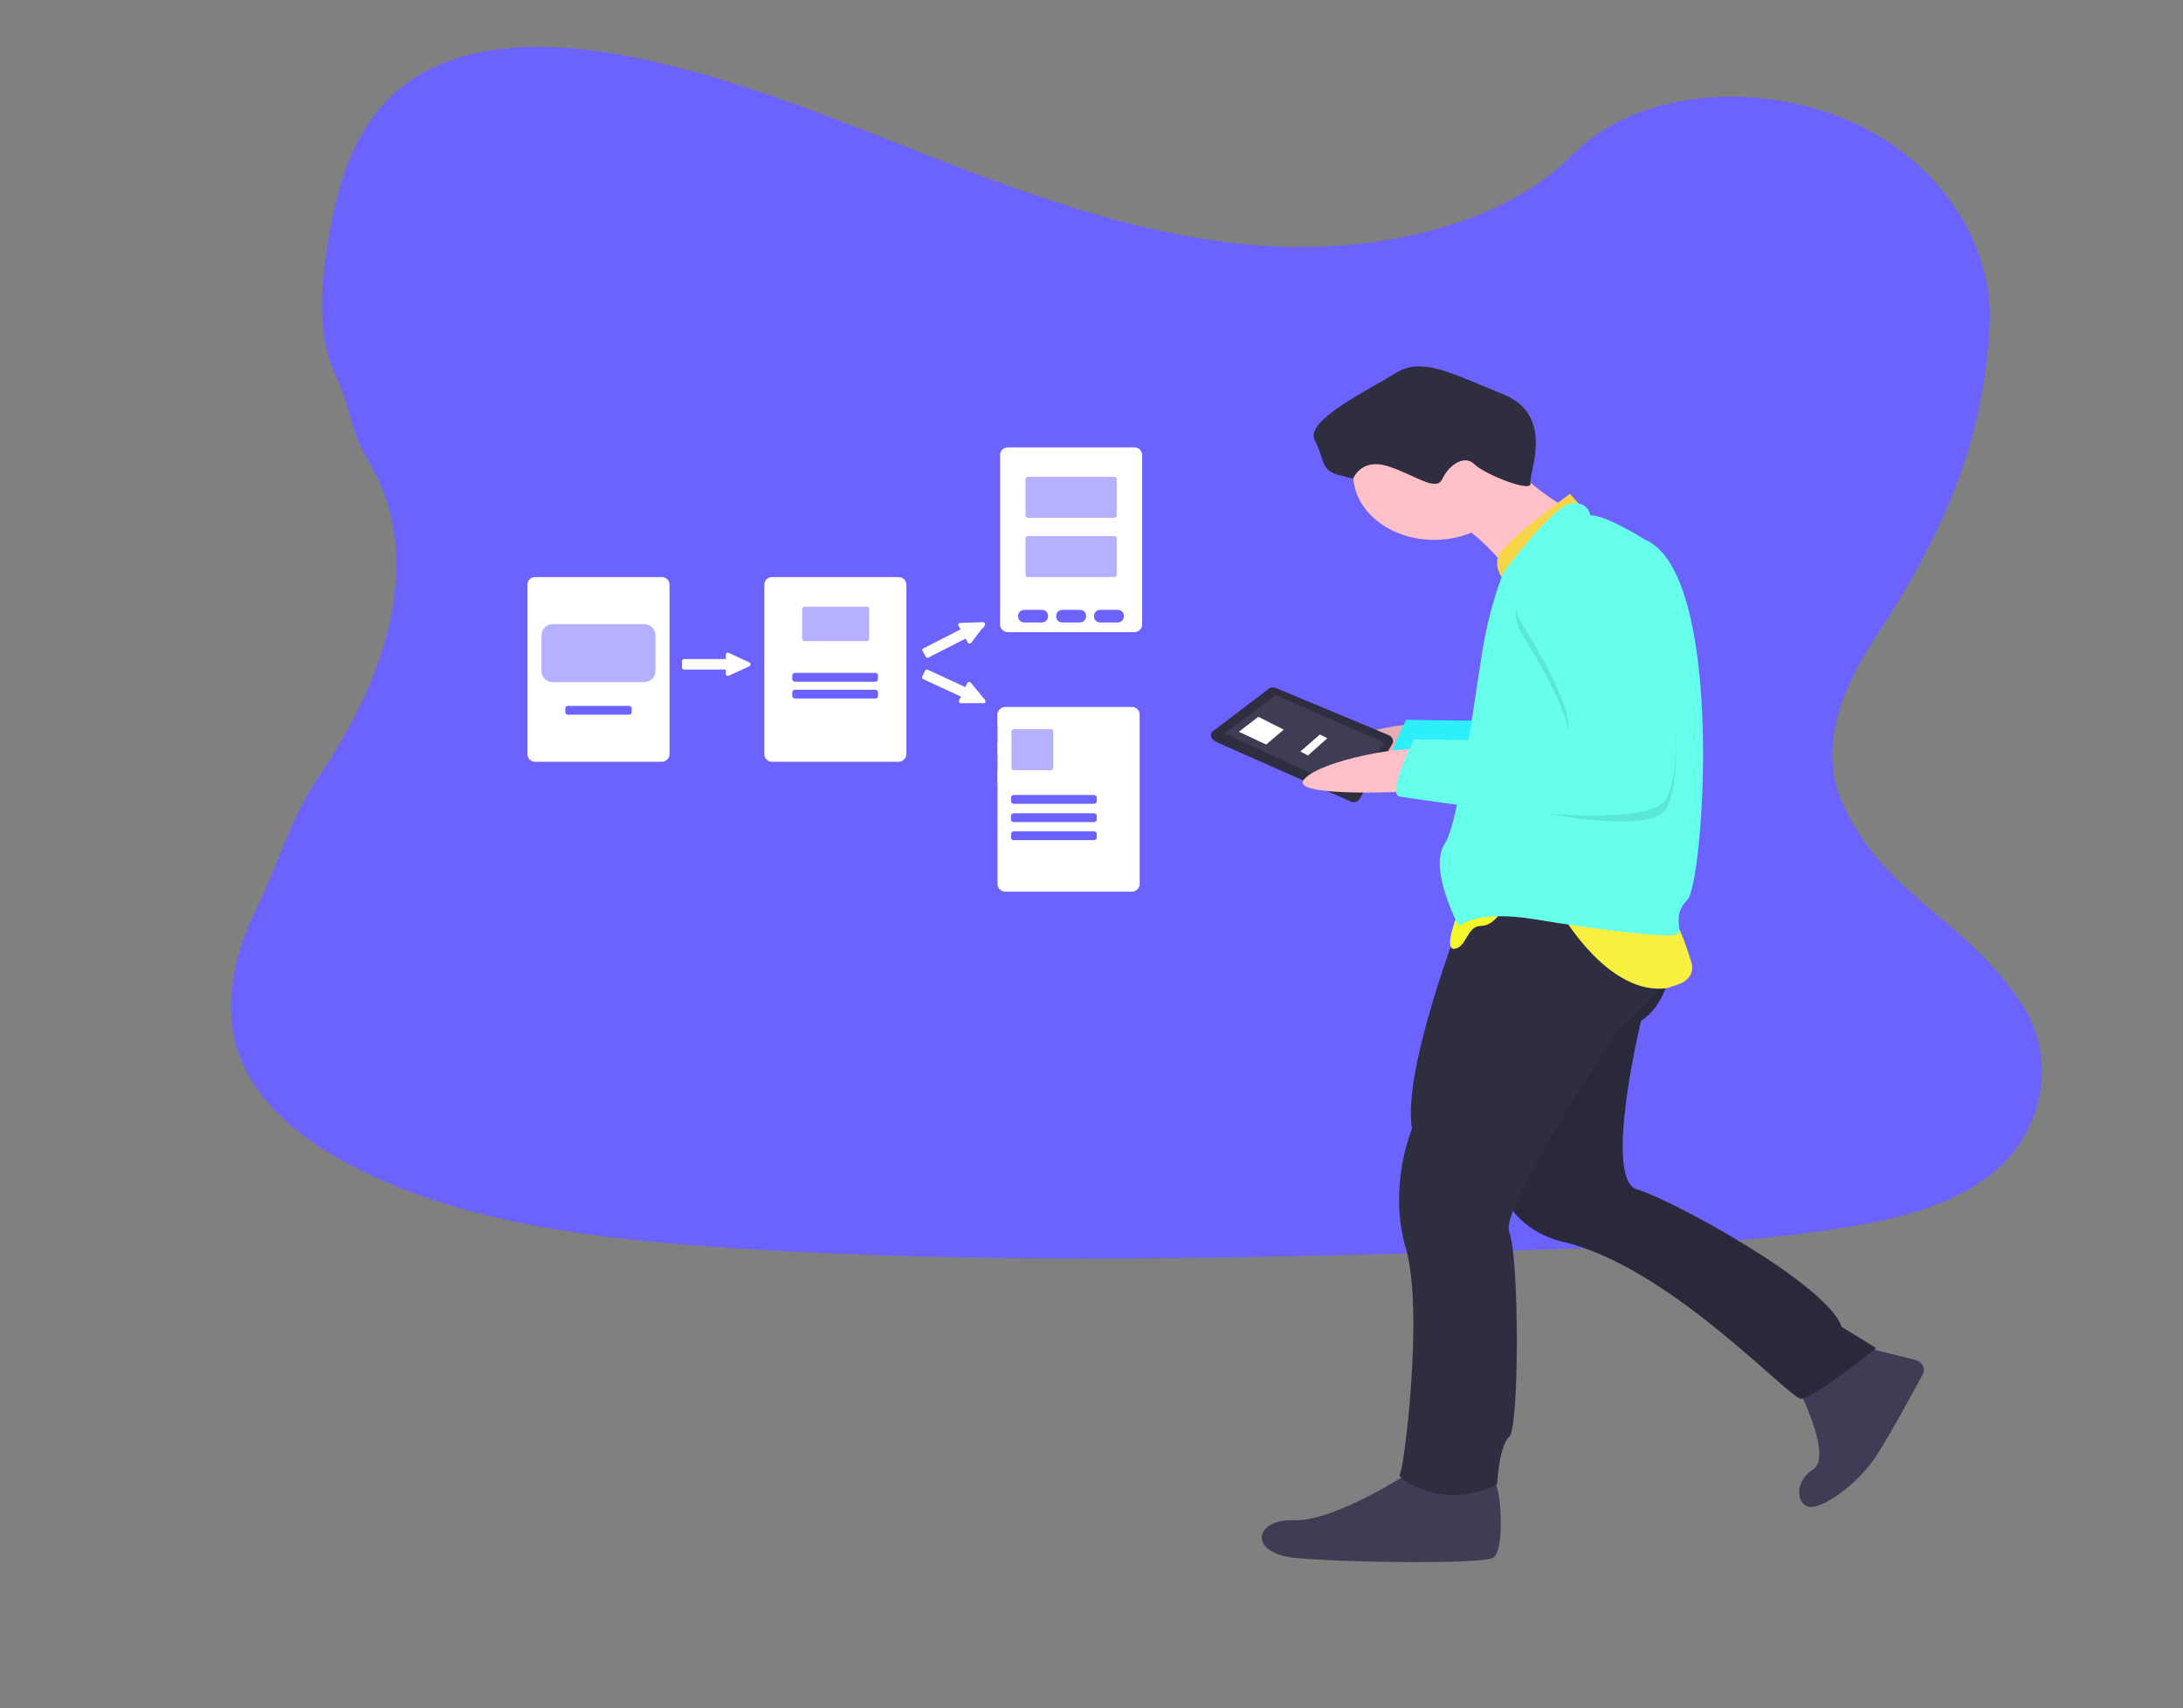
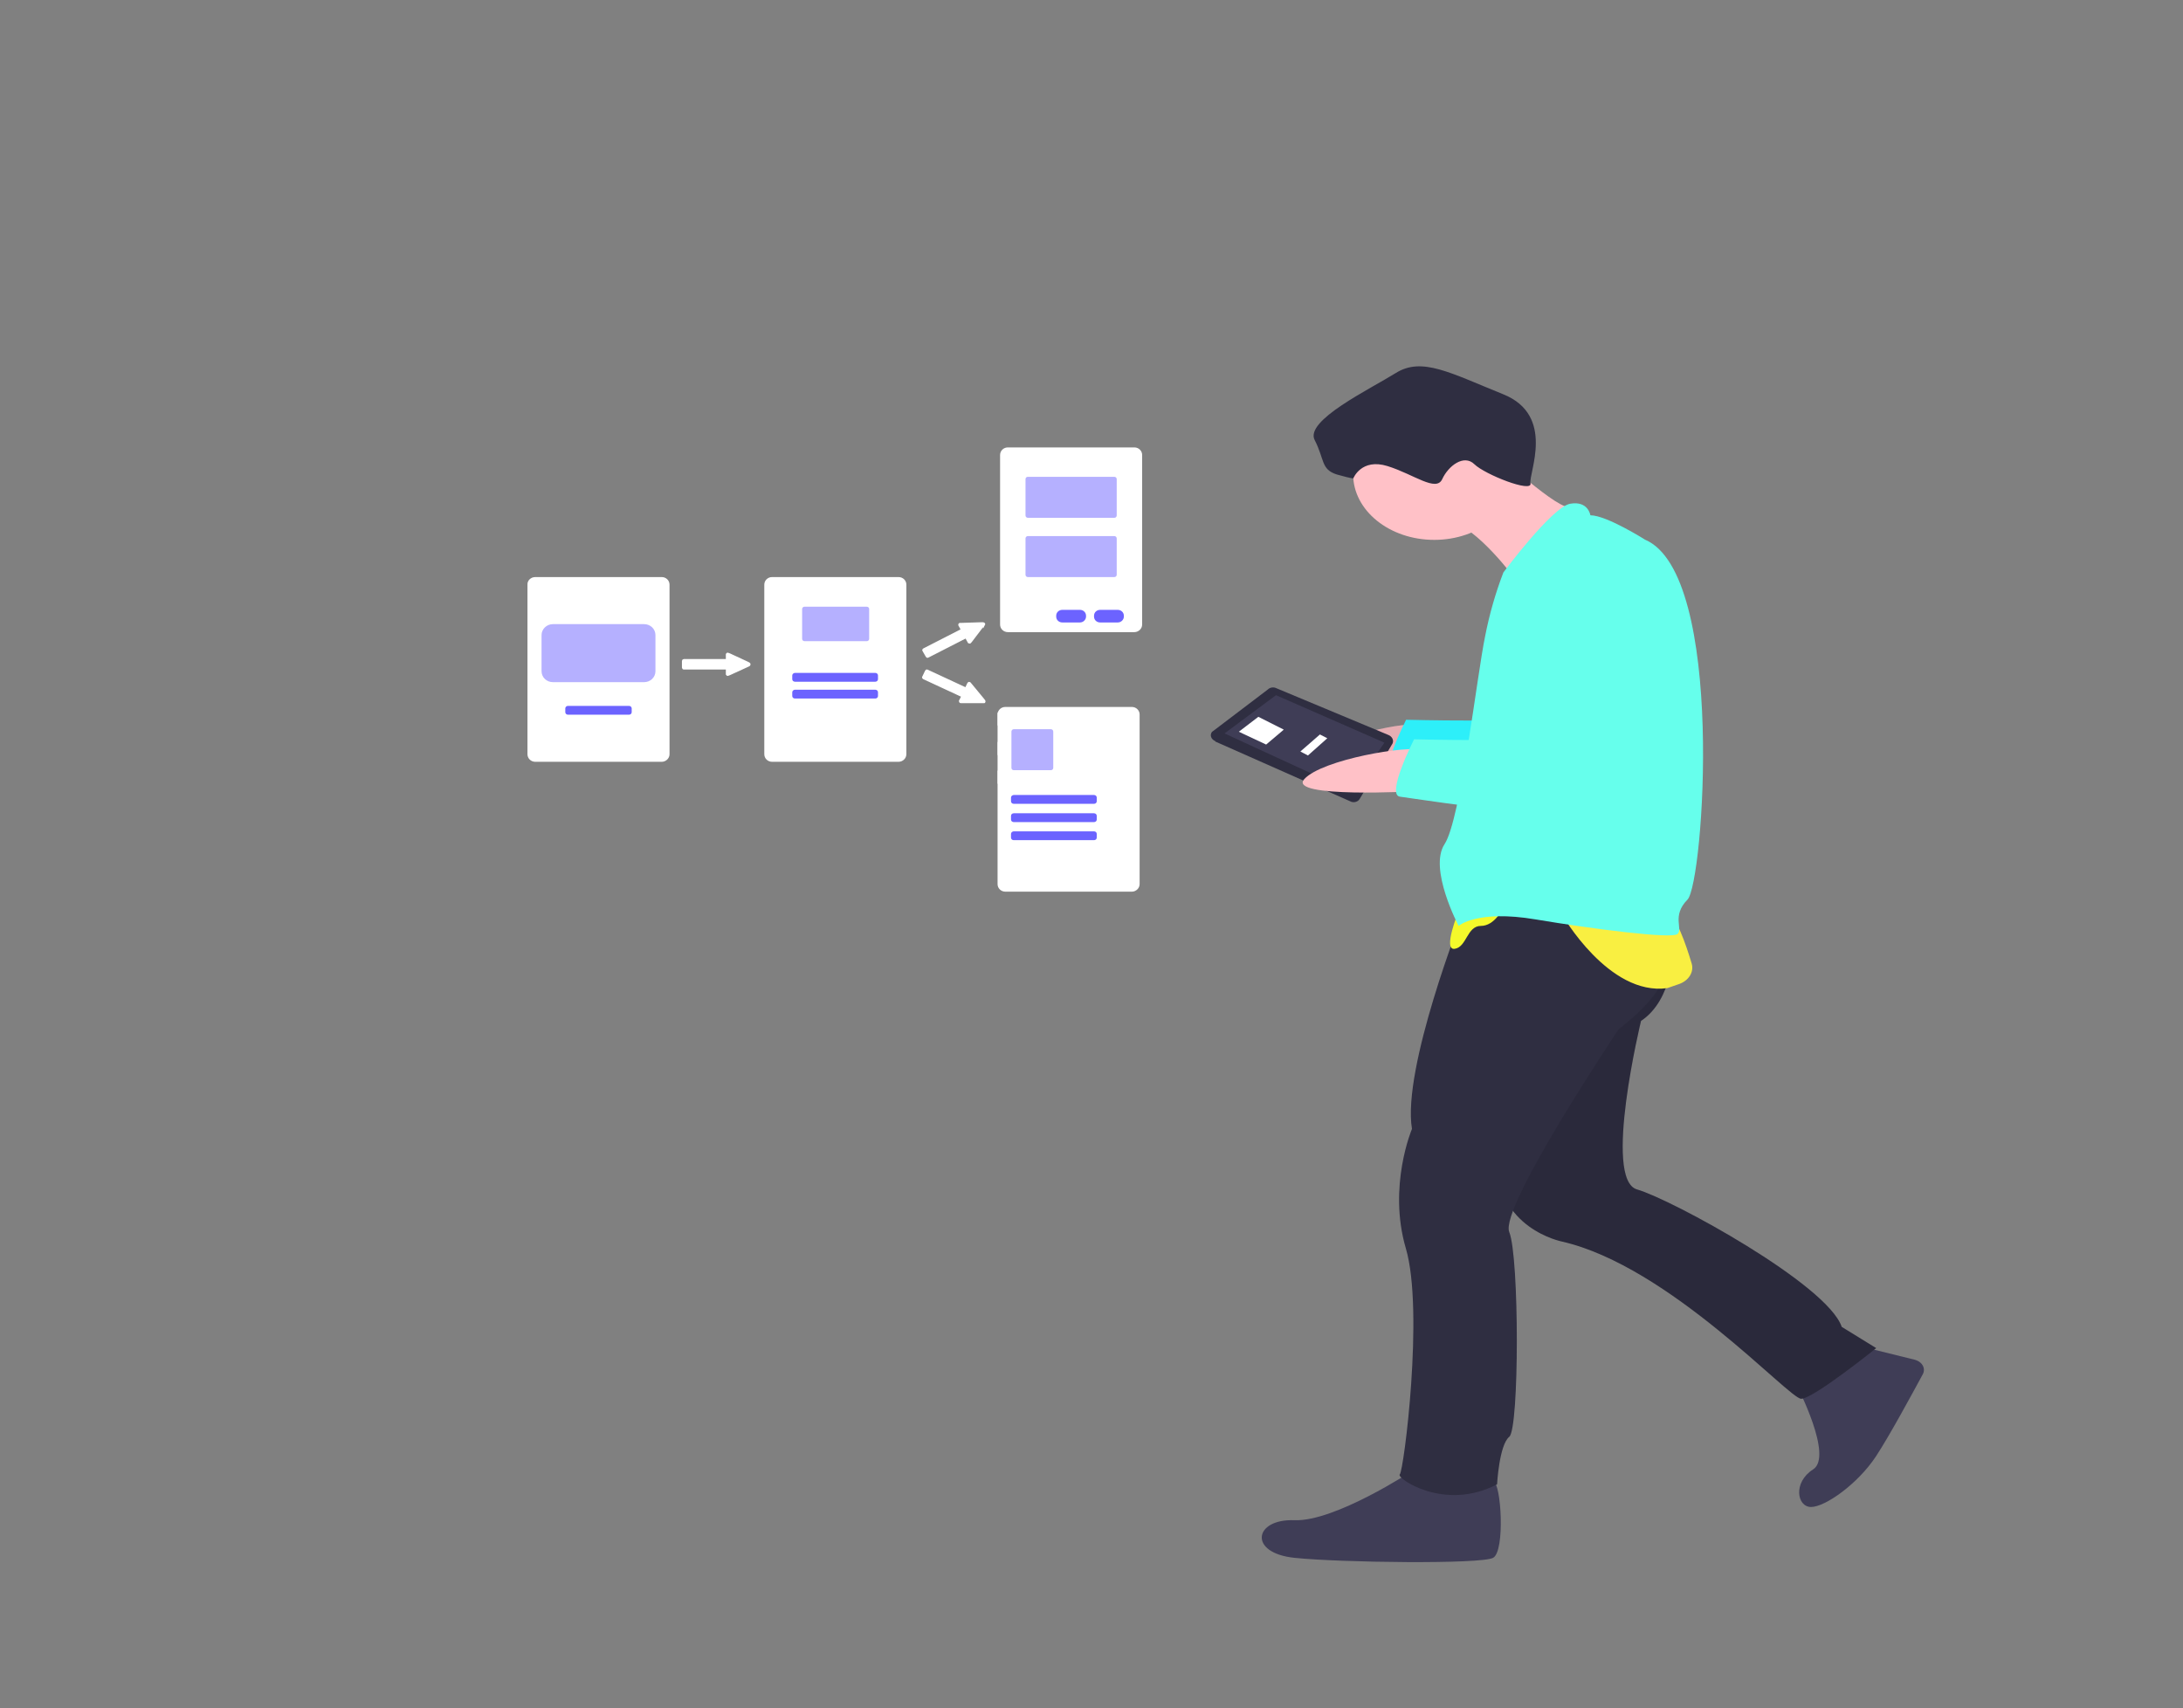
<svg xmlns="http://www.w3.org/2000/svg" version="1.1" id="dad45462-3683-403f-af52-46fed5253ca2" x="0px" y="0px" viewBox="0 0 1038.8 812.8" style="enable-background:new 0 0 1038.8 812.8;" xml:space="preserve">
  <rect x="0" y="0" width="1038.8" height="812.8" fill="#808080" stroke="none" />
  <style type="text/css">
	.st0{fill:#6C63FF;}
	.st1{fill:#F2F3F3;}
	.st2{fill:none;}
	.st3{fill:#FFFFFF;stroke:#FFFFFF;stroke-miterlimit:10;}
	.st4{opacity:0.5;fill:#6C63FF;enable-background:new    ;}
	.st5{fill:#FFC1C7;}
	.st6{opacity:0.1;enable-background:new    ;}
	.st7{fill:#2DEFF9;}
	.st8{fill:#3F3D56;}
	.st9{fill:#2F2E41;}
	.st10{fill:#F7D548;}
	.st11{fill:#F4F92B;}
	.st12{fill:#F9EF41;}
	.st13{fill:#66FFEC;}
	.st14{fill:#66FFEC;enable-background:new    ;}
	.st15{fill:#FFFFFF;enable-background:new    ;}
	.st16{fill:#FFFFFF;}
</style>
  <title>mobile payments</title>
-   <path class="st0" d="M610.6,117.4c-55.2-1.9-107.8-19.8-158.1-39.2s-100-41.1-153.9-51.5c-34.7-6.7-74.3-7.6-102.3,11  c-26.9,17.9-35.6,48.8-40.2,77.4c-3.5,21.6-5.6,44.3,4,64.4c6.7,14,6.5,25.8,14.8,39.2c28.6,46.7,8.4,104.3-22.6,149.9  c-14.5,21.3-19.4,41.8-30.6,64.5s-16.4,48.9-6.6,72.1c9.7,23,32.9,40.3,58,52.5c51,24.7,111,31.8,169.5,35.8  c129.6,8.9,259.9,5,389.8,1.2c48.1-1.4,96.4-2.9,143.7-10.3c26.3-4.1,53.4-10.7,72.5-26.5c24.2-20.1,30.2-54.1,14-79.3  c-27.2-42.2-67.5-52.7-86.5-98.1c-10.5-25,0.3-52.8,15.5-75.9c32.6-49.6,52.3-93.2,55.2-149.9c2-39-24.3-78-65-96.4  C839.2,39,780.1,41.4,748.6,73.4C716.2,106.4,659.3,119.1,610.6,117.4z" />
  <path class="st1" d="M475.6,338.5H494c0.4,0,0.8,0.4,0.8,0.8v5.6c0,0.4-0.4,0.8-0.8,0.8h-18.5c-0.4,0-0.8-0.4-0.8-0.8v-5.6  C474.8,338.9,475.1,338.5,475.6,338.5z" />
  <path class="st1" d="M498.3,338.5h18.5c0.4,0,0.8,0.4,0.8,0.8v5.6c0,0.4-0.4,0.8-0.8,0.8h-18.5c-0.4,0-0.8-0.4-0.8-0.8v-5.6  C497.5,338.9,497.8,338.5,498.3,338.5z" />
  <path class="st1" d="M475.6,352.6H494c0.4,0,0.8,0.4,0.8,0.8v5.6c0,0.4-0.4,0.8-0.8,0.8h-18.5c-0.4,0-0.8-0.4-0.8-0.8v-5.6  C474.8,352.9,475.1,352.6,475.6,352.6z" />
  <path class="st1" d="M498.3,352.6h18.5c0.4,0,0.8,0.4,0.8,0.8v5.6c0,0.4-0.4,0.8-0.8,0.8h-18.5c-0.4,0-0.8-0.4-0.8-0.8v-5.6  C497.5,352.9,497.8,352.6,498.3,352.6z" />
  <path class="st1" d="M475.6,366.2H494c0.4,0,0.8,0.4,0.8,0.8v5.6c0,0.4-0.4,0.8-0.8,0.8h-18.5c-0.4,0-0.8-0.4-0.8-0.8V367  C474.8,366.6,475.1,366.2,475.6,366.2z" />
  <path class="st1" d="M498.3,366.2h18.5c0.4,0,0.8,0.4,0.8,0.8v5.6c0,0.4-0.4,0.8-0.8,0.8h-18.5c-0.4,0-0.8-0.4-0.8-0.8V367  C497.5,366.6,497.8,366.2,498.3,366.2z" />
  <path class="st1" d="M490.3,381.3h18.5c0.4,0,0.8,0.4,0.8,0.8v5.6c0,0.4-0.4,0.8-0.8,0.8h-18.5c-0.4,0-0.8-0.4-0.8-0.8v-5.6  C489.5,381.7,489.8,381.3,490.3,381.3z" />
  <path class="st2" d="M368.6,354.4" />
  <path class="st3" d="M254.7,275.1h60.2c1.8,0,3.2,1.4,3.2,3.1v80.7c0,1.7-1.5,3.1-3.2,3.1h-60.2c-1.8,0-3.2-1.4-3.2-3.1v-80.7  C251.4,276.5,252.9,275.1,254.7,275.1z" />
  <path class="st4" d="M263.1,297h43.4c3,0,5.4,2.3,5.4,5.2v17.2c0,2.9-2.4,5.2-5.4,5.2h-43.4c-3,0-5.4-2.3-5.4-5.2v-17.2  C257.7,299.4,260.1,297,263.1,297z" />
  <path class="st0" d="M270.3,335.9h29c0.7,0,1.3,0.5,1.3,1.2v1.8c0,0.7-0.6,1.2-1.3,1.2h-29c-0.7,0-1.3-0.5-1.3-1.2v-1.8  C269,336.4,269.6,335.9,270.3,335.9z" />
  <path class="st3" d="M367.4,275.1h60.2c1.8,0,3.2,1.4,3.2,3.1v80.7c0,1.7-1.5,3.1-3.2,3.1h-60.2c-1.8,0-3.2-1.4-3.2-3.1v-80.7  C364.2,276.5,365.6,275.1,367.4,275.1z" />
  <path class="st4" d="M382.8,288.7h29.7c0.6,0,1.1,0.5,1.1,1.1V304c0,0.6-0.5,1.1-1.1,1.1h-29.7c-0.6,0-1.1-0.5-1.1-1.1v-14.2  C381.7,289.2,382.2,288.7,382.8,288.7z" />
  <path class="st0" d="M378.3,320.2h38.2c0.7,0,1.3,0.5,1.3,1.2v1.8c0,0.7-0.6,1.2-1.3,1.2h-38.2c-0.7,0-1.3-0.5-1.3-1.2v-1.8  C377,320.8,377.6,320.2,378.3,320.2z" />
  <path class="st0" d="M378.3,328.2h38.2c0.7,0,1.3,0.5,1.3,1.2v1.8c0,0.7-0.6,1.2-1.3,1.2h-38.2c-0.7,0-1.3-0.5-1.3-1.2v-1.8  C377,328.8,377.6,328.2,378.3,328.2z" />
  <path class="st3" d="M479.6,213.4h60.2c1.8,0,3.2,1.4,3.2,3.1v80.7c0,1.7-1.5,3.1-3.2,3.1h-60.2c-1.8,0-3.2-1.4-3.2-3.1v-80.7  C476.4,214.8,477.8,213.4,479.6,213.4z" />
  <path class="st4" d="M489.1,226.9h41.2c0.6,0,1.1,0.5,1.1,1.1v17.3c0,0.6-0.5,1.1-1.1,1.1h-41.2c-0.6,0-1.1-0.5-1.1-1.1V228  C488,227.3,488.5,226.9,489.1,226.9z" />
  <path class="st4" d="M489.1,255.1h41.2c0.6,0,1.1,0.5,1.1,1.1v17.3c0,0.6-0.5,1.1-1.1,1.1h-41.2c-0.6,0-1.1-0.5-1.1-1.1v-17.3  C488,255.6,488.5,255.1,489.1,255.1z" />
-   <path class="st0" d="M487.4,290.2h8.4c1.6,0,2.9,1.2,2.9,2.8v0.4c0,1.5-1.3,2.8-2.9,2.8h-8.4c-1.6,0-2.9-1.2-2.9-2.8V293  C484.5,291.4,485.8,290.2,487.4,290.2z" />
  <path class="st0" d="M505.5,290.2h8.4c1.6,0,2.9,1.2,2.9,2.8v0.4c0,1.5-1.3,2.8-2.9,2.8h-8.4c-1.6,0-2.9-1.2-2.9-2.8V293  C502.6,291.4,503.9,290.2,505.5,290.2z" />
  <path class="st0" d="M523.5,290.2h8.4c1.6,0,2.9,1.2,2.9,2.8v0.4c0,1.5-1.3,2.8-2.9,2.8h-8.4c-1.6,0-2.9-1.2-2.9-2.8V293  C520.6,291.4,521.9,290.2,523.5,290.2z" />
  <path class="st3" d="M478.4,336.9h60.2c1.8,0,3.2,1.4,3.2,3.1v80.7c0,1.7-1.5,3.1-3.2,3.1h-60.2c-1.8,0-3.2-1.4-3.2-3.1V340  C475.2,338.3,476.6,336.9,478.4,336.9z" />
  <path class="st4" d="M482.4,347h17.7c0.6,0,1.1,0.5,1.1,1.1v17.3c0,0.6-0.5,1.1-1.1,1.1h-17.7c-0.6,0-1.1-0.5-1.1-1.1v-17.3  C481.3,347.5,481.8,347,482.4,347z" />
  <path class="st0" d="M482.4,378.3h38.2c0.7,0,1.3,0.5,1.3,1.2v1.8c0,0.7-0.6,1.2-1.3,1.2h-38.2c-0.7,0-1.3-0.5-1.3-1.2v-1.8  C481.1,378.9,481.7,378.3,482.4,378.3z" />
  <path class="st0" d="M482.4,387h38.2c0.7,0,1.3,0.5,1.3,1.2v1.8c0,0.7-0.6,1.2-1.3,1.2h-38.2c-0.7,0-1.3-0.5-1.3-1.2v-1.8  C481.1,387.5,481.7,387,482.4,387z" />
  <path class="st0" d="M482.4,395.6h38.2c0.7,0,1.3,0.5,1.3,1.2v1.8c0,0.7-0.6,1.2-1.3,1.2h-38.2c-0.7,0-1.3-0.5-1.3-1.2v-1.8  C481.1,396.2,481.7,395.6,482.4,395.6z" />
  <path class="st3" d="M356.5,316.5l-1,0.5l-8.3,3.8l-0.8,0.3c-0.2,0.1-0.4,0-0.5-0.2l0,0v-0.1v-2.3c0-0.2-0.2-0.4-0.4-0.4l0,0h-20.1  c-0.2,0-0.4-0.2-0.4-0.4v-3.2c0-0.2,0.2-0.4,0.4-0.4h20.1c0.2,0,0.4-0.2,0.4-0.4v-2.3v-0.1c0.1-0.2,0.3-0.3,0.5-0.2l0,0l0.8,0.3  l8.2,3.8l1,0.5c0.2,0.1,0.3,0.3,0.2,0.5C356.6,316.4,356.6,316.5,356.5,316.5z" />
  <path class="st3" d="M468.3,297l-0.7,0.9l-5.4,7.1l-0.5,0.6c-0.1,0.2-0.4,0.2-0.6,0.1l0,0l-0.1-0.1l-1.1-2c-0.1-0.2-0.4-0.3-0.6-0.2  l-17.8,9.1c-0.2,0.1-0.4,0-0.5-0.2l0,0l-1.6-2.8c-0.1-0.2,0-0.4,0.2-0.5l0,0l17.8-9.1c0.2-0.1,0.3-0.3,0.2-0.5l0,0l-1.1-2v-0.1  c0-0.2,0.1-0.4,0.3-0.4l0,0h0.8l9.2-0.3h1.1C468.1,296.6,468.3,296.8,468.3,297C468.4,296.8,468.4,296.9,468.3,297z" />
  <path class="st3" d="M468.3,334.1h-1.1H458h-0.8c-0.2,0-0.4-0.2-0.4-0.4l0,0v-0.1l1-2c0.1-0.2,0-0.4-0.2-0.5l0,0l-18.1-8.4  c-0.2-0.1-0.3-0.3-0.2-0.5l1.4-2.9c0.1-0.2,0.3-0.3,0.5-0.2l0,0l18.1,8.4c0.2,0.1,0.4,0,0.5-0.2l1-2.1c0.1-0.2,0.3-0.3,0.5-0.2  c0.1,0,0.1,0.1,0.2,0.1l0.5,0.6l5.7,6.9l0.7,0.9c0.1,0.2,0.1,0.4,0,0.5C468.5,334.1,468.4,334.1,468.3,334.1z" />
  <g>
    <path class="st5" d="M673.1,364.7c0,0-61.2,7.8-53.7-2c7.5-9.9,47.6-19.7,54.9-17.6C681.7,347.1,673.1,364.7,673.1,364.7z" />
    <path class="st6" d="M673.1,364.7c0,0-61.2,7.8-53.7-2c7.5-9.9,47.6-19.7,54.9-17.6C681.7,347.1,673.1,364.7,673.1,364.7z" />
    <path class="st7" d="M743.3,254.5c0,0-39.5,8.6-21.2,35.8c0,0,29.9,47.5,17.4,50.6c-12.5,3.1-70.4,1.6-70.4,1.6   s-13.5,26.5-6.7,27.3c6.7,0.8,114.7,18.7,126.3,1.6c11.6-17.1,0-91.1,0-91.1S772.2,243.6,743.3,254.5z" />
    <path class="st8" d="M855.1,659.5c0,0,17.4,33.5,7.7,39.7s-7.7,17.9-1,17.9c6.7,0,22.2-10.9,30.9-24.1c6.5-9.9,17.2-29.7,22.3-39.1   c1.4-2.6-0.1-5.6-3.3-6.7c-0.2-0.1-0.4-0.1-0.7-0.2l-27.9-6.9L855.1,659.5z" />
    <path class="st8" d="M671.9,700c0,0-36.6,24.1-55.9,23.4c-19.3-0.8-22.2,15.6,0,17.9c22.2,2.3,88.7,3.1,94.5,0   c5.8-3.1,3.9-35.8,0-36.6C706.6,703.9,671.9,700,671.9,700z" />
    <path class="st9" d="M796.3,451.5c0,0,0,24.1-15.4,34.3c0,0-18.3,75.5-1.9,80.2c16.4,4.7,90.6,45.2,97.4,65.4l16.4,10.1   c0,0-29.9,24.1-35.7,24.1c-5.8,0-62.7-63.1-113.8-74.8c0,0-31.8-6.2-30.9-39.7C713.4,517.7,751,429,751,429h43.4L796.3,451.5z" />
    <path class="st6" d="M796.3,451.5c0,0,0,24.1-15.4,34.3c0,0-18.3,75.5-1.9,80.2c16.4,4.7,90.6,45.2,97.4,65.4l16.4,10.1   c0,0-29.9,24.1-35.7,24.1c-5.8,0-62.7-63.1-113.8-74.8c0,0-31.8-6.2-30.9-39.7C713.4,517.7,751,429,751,429h43.4L796.3,451.5z" />
    <path class="st9" d="M696,435.2c0,0-28.9,73.2-24.1,102c0,0-11.6,27.3-2.9,56.9c8.7,29.6-1,105.9-2.9,107.5   c-1.9,1.6,21.2,17.9,46.3,4.7c0,0,1-18.7,5.8-22.6c4.8-3.9,4.8-85.7,0-97.4c-4.8-11.7,52.1-96.6,52.1-96.6s30.9-22.6,19.3-34.3   s1-35,1-35l-87.7,4.7L696,435.2z" />
    <ellipse class="st5" cx="682.5" cy="225.7" rx="38.6" ry="31.2" />
    <path class="st5" d="M707.6,211.7c0,0,30.9,28.8,38.6,29.6c7.7,0.8-25.1,34.3-25.1,34.3s-18.3-24.9-30.9-27.3   C677.7,245.9,707.6,211.7,707.6,211.7z" />
-     <path class="st10" d="M751.9,240.5l-4.8-5.5c0,0-33.2,23.9-34.4,30.3c-0.8,3.6,0.1,7.2,2.6,10.2l19.3-7l9.6-15.6L751.9,240.5z" />
    <path class="st11" d="M694.1,433.6c0,0-7.7,18.7-1.9,17.9s5.8-10.9,12.5-10.9c6.7,0,10.6-8.6,10.6-8.6L694.1,433.6z" />
    <path class="st12" d="M743.3,435.2c0,0,22.2,38.9,50.1,35l5.5-1.9c4.7-1.6,7.3-5.8,6.1-9.8c-2.7-9-7.6-23.4-11.5-23.4H743.3z" />
    <path class="st9" d="M644,227.6c0,0,3.8-9.7,16.3-5.8c12.5,3.9,23.1,12.5,26,6.2s10.3-12,15.3-7.1s27.6,13.8,26.7,9.1   c-1-4.7,12.1-32.3-13-42.4s-38.6-17.9-51.1-10.1c-12.5,7.8-43.4,22.6-38.6,31.9s2.9,14,10.6,16.4C644,228,644,227.6,644,227.6z" />
    <path class="st13" d="M756.8,245.2c0,0-1-7-9.6-5.5c-8.7,1.6-31.8,32.7-31.8,32.7c-3.8,9.9-6.7,20.1-8.7,30.4   c-3.9,18.7-11.6,87.2-19.3,98.9c-7.7,11.7,6.7,38.9,6.7,38.9s8.7-7.8,36.6-3.1c28,4.7,64.6,9.3,67.5,7c2.9-2.3-2.9-8.6,4.8-16.4   c7.7-7.8,18.3-155-20.2-171.3C782.8,256.8,764.5,245.2,756.8,245.2z" />
-     <path class="st6" d="M747.1,268.5c0,0-39.5,8.6-21.2,35.8c0,0,29.9,47.5,17.4,50.6c-12.5,3.1-70.4,1.6-70.4,1.6s-6.3,16.7,0.5,17.5   c6.7,0.8,107.5,28.4,119.1,11.3c11.6-17.1,0-91.1,0-91.1S776,257.6,747.1,268.5z" />
    <path class="st9" d="M578.4,352.9l64.1,28.4c1.4,0.8,3.3,0.4,4.2-0.7c0.1-0.1,0.2-0.2,0.3-0.4l15.7-26.5c0.6-1.6-0.3-3.3-2.1-4   l-53.2-22.2c-1.4-0.7-3.1-0.4-4.1,0.6l-26.6,20.2c-1.1,1.5-0.4,3.5,1.5,4.3C578.3,352.8,578.4,352.9,578.4,352.9z" />
    <polygon class="st8" points="582.7,349 642.8,376.7 658.8,353.4 607.2,330.8  " />
    <path class="st5" d="M674,376.5c0,0-61.8,3.5-53.3-5.8s49.5-16.3,56.6-13.7C684.4,359.5,674,376.5,674,376.5z" />
    <path class="st14" d="M747.1,263.8c0,0-39.5,8.6-21.2,35.8c0,0,29.9,47.5,17.4,50.6c-12.5,3.1-70.4,1.6-70.4,1.6   s-13.5,26.5-6.7,27.3s114.7,18.7,126.3,1.6c11.6-17.1,0-91.1,0-91.1S776,252.9,747.1,263.8z" />
    <polyline class="st15" points="598.8,341.1 589.5,348.2 602.5,354.3 610.9,347.2  " />
    <polyline class="st15" points="628.1,349.5 618.8,357.6 622.4,359.5 631.6,351.3  " />
  </g>
  <line class="st16" x1="605.5" y1="356.2" x2="623" y2="341.2" />
  <line class="st16" x1="608" y1="357.8" x2="625.5" y2="342.8" />
  <line class="st16" x1="611" y1="359.8" x2="628.5" y2="344.8" />
</svg>